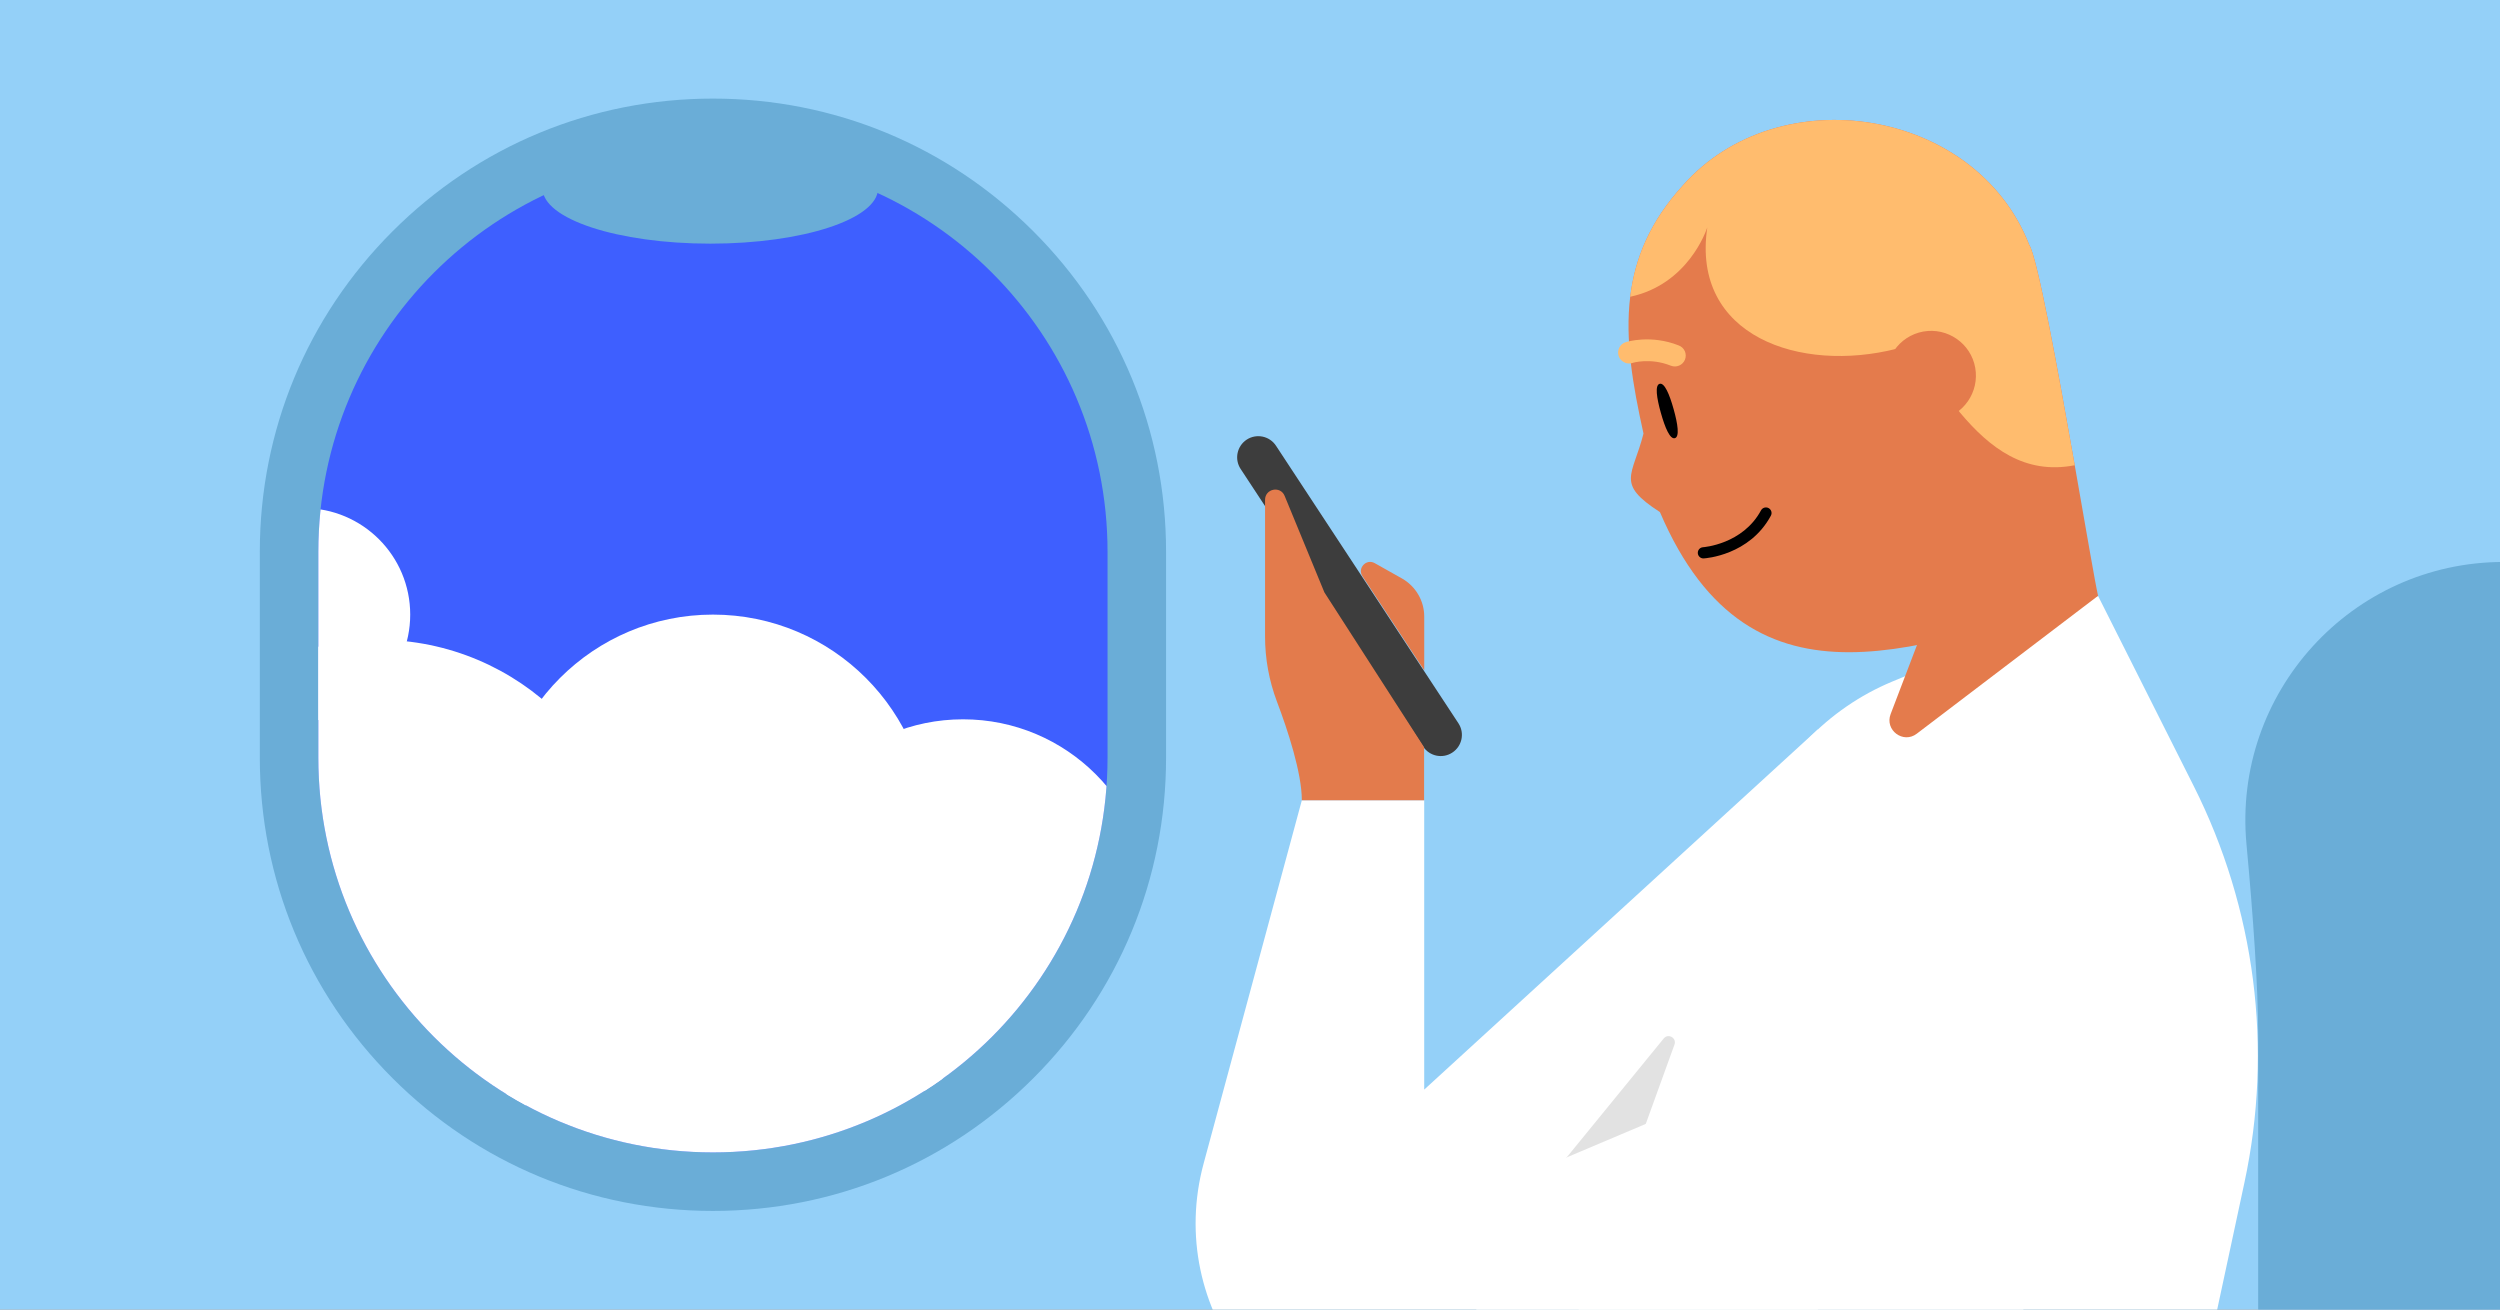
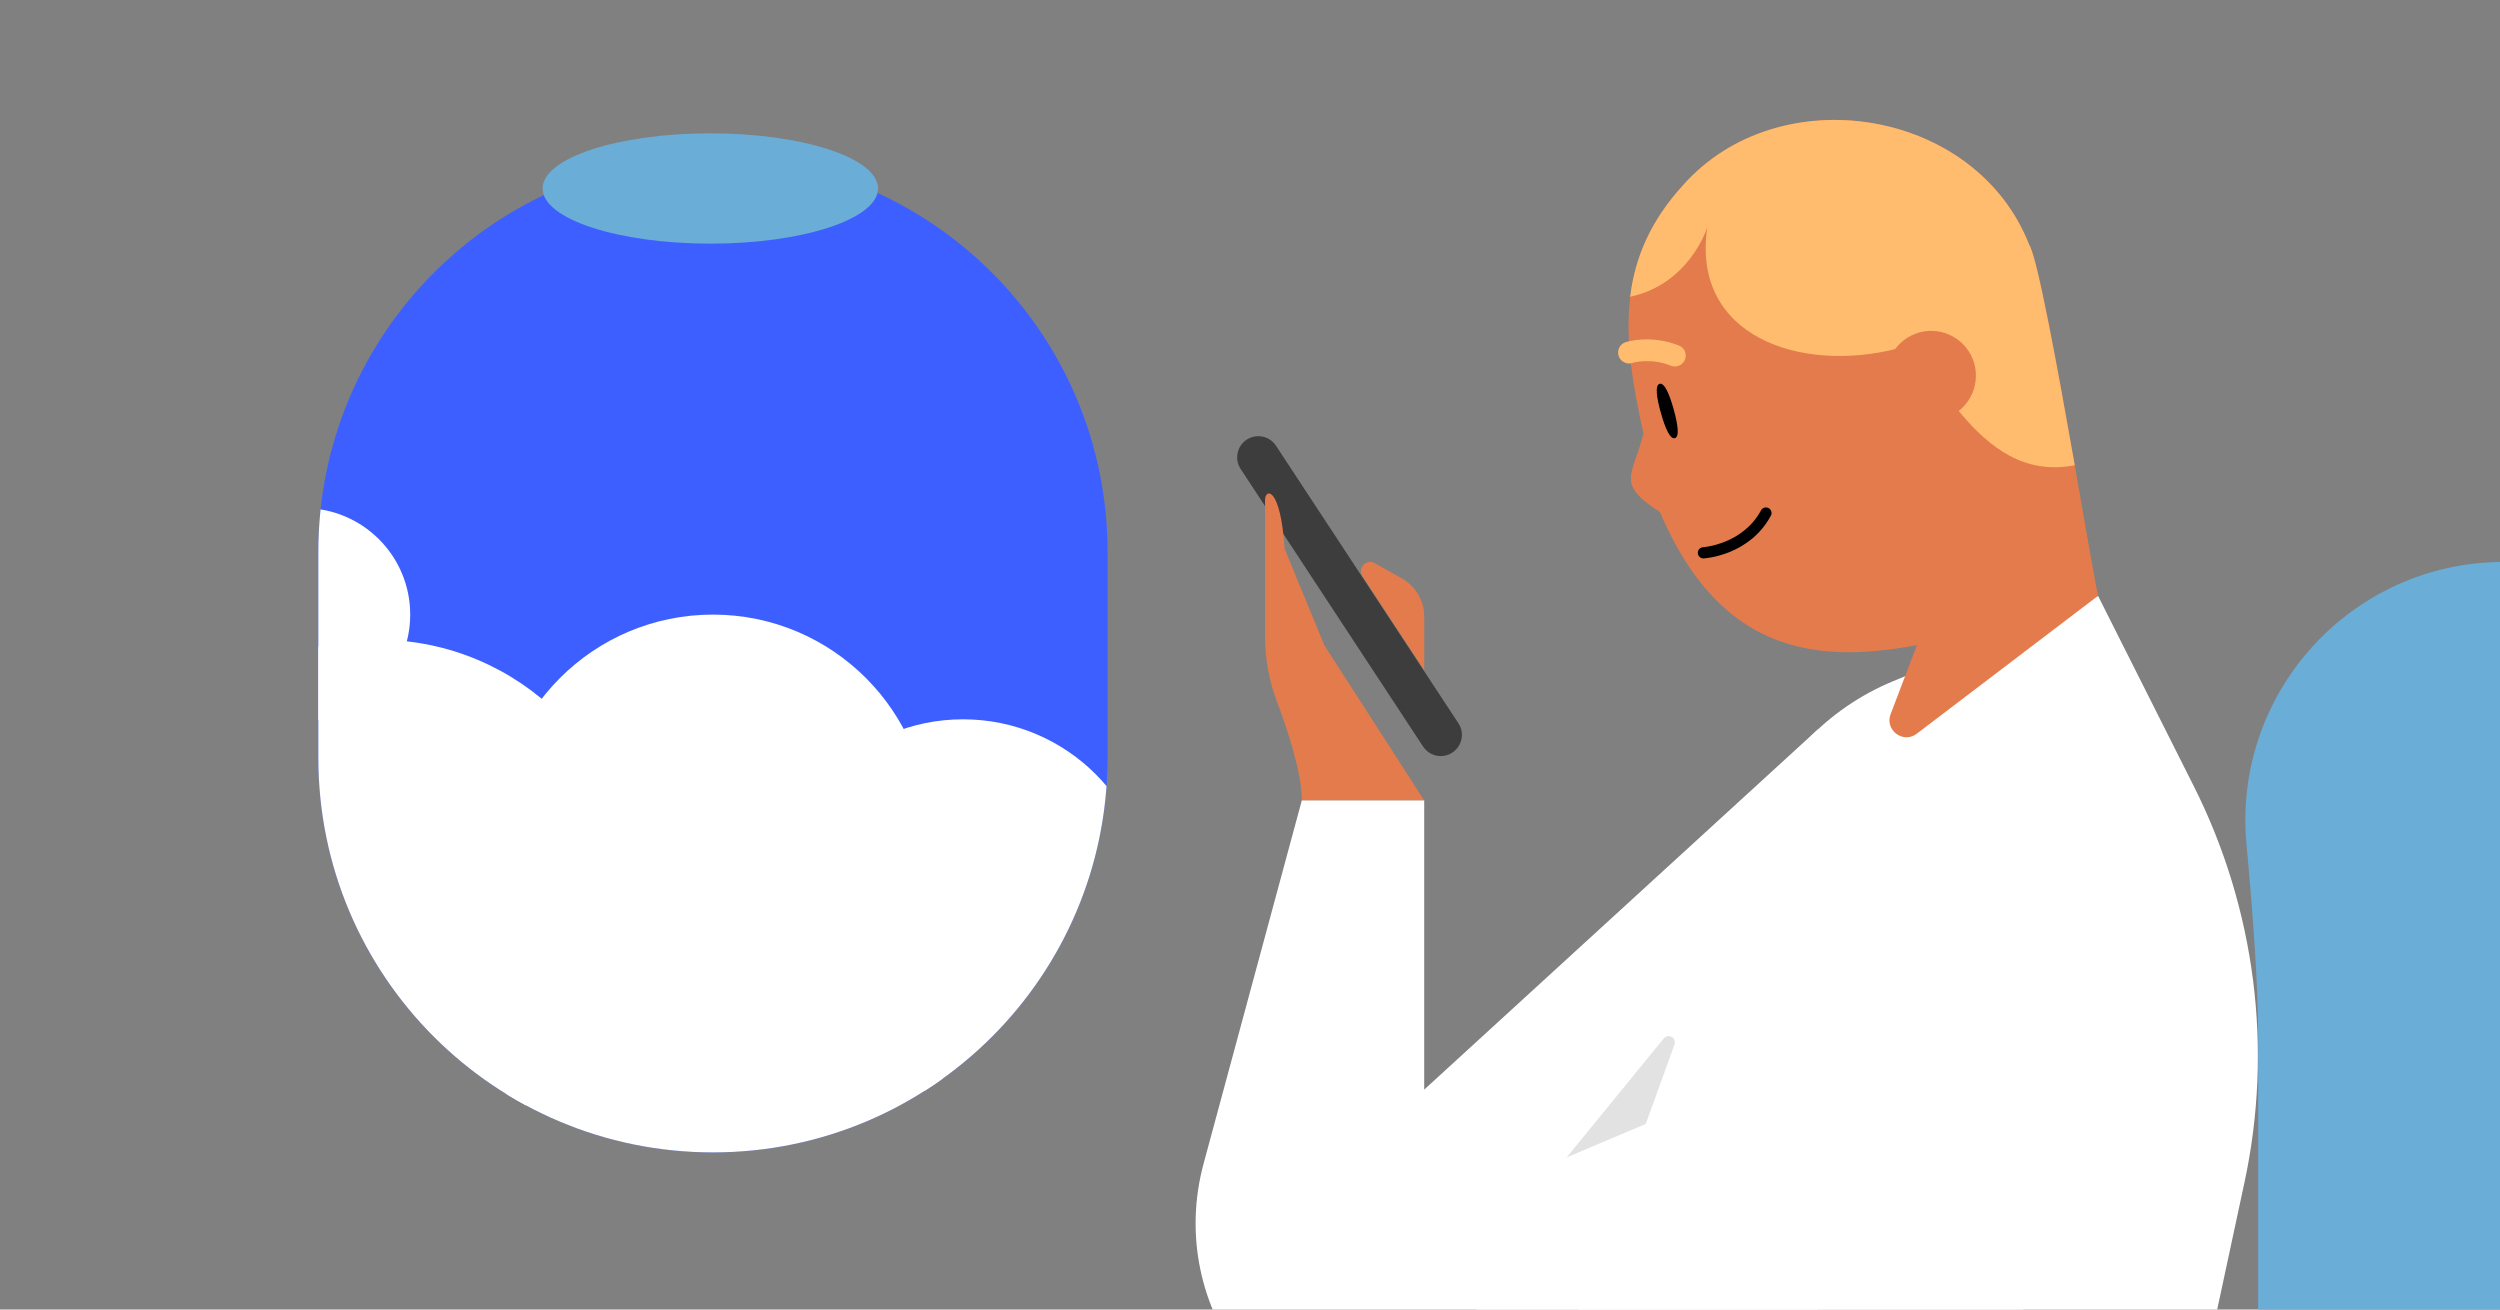
<svg xmlns="http://www.w3.org/2000/svg" xmlns:xlink="http://www.w3.org/1999/xlink" enable-background="new 0 0 945 495" viewBox="0 0 945 495">
  <rect x="0" y="0" width="945" height="495" fill="#808080" stroke="none" />
  <defs>
-     <path id="SVGID_1_" d="M-.43 0H945.43V495H-.43Z" />
    <clipPath id="SVGID_00000091008142824820256960000011703142105961863087_">
      <use xlink:href="#SVGID_1_" />
    </clipPath>
    <clipPath id="SVGID_00000075132574832688914290000018204809752196211362_">
      <use xlink:href="#SVGID_00000125576856788007720730000008324232146442518463_" />
    </clipPath>
    <clipPath id="SVGID_00000057146420425280256580000004971553463386090155_">
      <use xlink:href="#SVGID_00000021104420352555888990000007078928025125527736_" />
    </clipPath>
    <clipPath id="SVGID_00000163051044250063746430000017632176894562930561_">
      <use xlink:href="#SVGID_00000181057085086522628620000002594123169852977574_" />
    </clipPath>
    <clipPath id="SVGID_00000065056208880180984920000009235377923073316736_">
      <use xlink:href="#SVGID_00000165229194886014325510000009952748909960897931_" />
    </clipPath>
    <clipPath id="SVGID_00000103944610906744659300000015814438320375428773_">
      <use xlink:href="#SVGID_00000016795753348101417810000011375312857189783727_" />
    </clipPath>
    <clipPath id="SVGID_00000150791670856377404160000003964680935680340882_">
      <use xlink:href="#SVGID_00000068668832101048216520000014582887163591996601_" />
    </clipPath>
    <clipPath id="SVGID_00000033362882096196546380000012966281451163435161_">
      <use xlink:href="#SVGID_00000083049757490413279970000004041074953069195400_" />
    </clipPath>
    <clipPath id="SVGID_00000136408316724905246940000005026390067605154458_">
      <use xlink:href="#SVGID_00000046338483743800169540000004245171163084944771_" />
    </clipPath>
    <clipPath id="SVGID_00000080167508176560065230000015239524095222068629_">
      <use xlink:href="#SVGID_00000020375817087680019580000004340690135837048232_" />
    </clipPath>
    <path id="SVGID_00000125576856788007720730000008324232146442518463_" d="M-.43 0H945.43V495H-.43Z" />
    <path id="SVGID_00000021104420352555888990000007078928025125527736_" d="M-.43 0H945.43V495H-.43Z" />
    <path id="SVGID_00000181057085086522628620000002594123169852977574_" d="M269.49 435.61 269.49 435.61c-82.38 0-149.16-66.78-149.16-149.16v-77.9c0-82.38 66.78-149.16 149.16-149.16l0 0c82.38 0 149.16 66.78 149.16 149.16v77.9C418.64 368.83 351.86 435.61 269.49 435.61z" />
    <path id="SVGID_00000165229194886014325510000009952748909960897931_" d="M269.49 435.61 269.49 435.61c-82.38 0-149.16-66.78-149.16-149.16v-77.9c0-82.38 66.78-149.16 149.16-149.16l0 0c82.38 0 149.16 66.78 149.16 149.16v77.9C418.64 368.83 351.86 435.61 269.49 435.61z" />
    <path id="SVGID_00000016795753348101417810000011375312857189783727_" d="M269.49 435.61 269.49 435.61c-82.38 0-149.16-66.78-149.16-149.16v-77.9c0-82.38 66.78-149.16 149.16-149.16l0 0c82.38 0 149.16 66.78 149.16 149.16v77.9C418.64 368.83 351.86 435.61 269.49 435.61z" />
    <path id="SVGID_00000068668832101048216520000014582887163591996601_" d="M269.49 435.61 269.49 435.61c-82.38 0-149.16-66.78-149.16-149.16v-77.9c0-82.38 66.78-149.16 149.16-149.16l0 0c82.38 0 149.16 66.78 149.16 149.16v77.9C418.64 368.83 351.86 435.61 269.49 435.61z" />
    <path id="SVGID_00000083049757490413279970000004041074953069195400_" d="M-.43 0H945.43V495H-.43Z" />
    <path id="SVGID_00000046338483743800169540000004245171163084944771_" d="M-.43 0H945.43V495H-.43Z" />
    <path id="SVGID_00000020375817087680019580000004340690135837048232_" d="M-.43 0H945.43V495H-.43Z" />
  </defs>
  <path clip-path="url(#SVGID_00000091008142824820256960000011703142105961863087_)" d="M-.43 0H945.43V495H-.43Z" fill="#94d0f8" />
  <path clip-path="url(#SVGID_00000075132574832688914290000018204809752196211362_)" d="M993.18 212.42h-46.79c-57.51 0-102.54 49.46-97.22 106.73 2.51 27.05 4.42 53.73 4.42 72.51 0 55.34 0 105.91 0 105.91h139.6V212.42H993.18z" fill="#6aadd7" />
  <g clip-path="url(#SVGID_00000057146420425280256580000004971553463386090155_)">
-     <path d="M269.49 457.73c-45.75 0-88.76-17.82-121.11-50.17S98.21 332.2 98.21 286.45v-77.9c0-45.75 17.82-88.76 50.17-121.11s75.36-50.17 121.11-50.17 88.76 17.82 121.11 50.17 50.17 75.36 50.17 121.11v77.9c0 45.75-17.82 88.76-50.17 121.11S315.24 457.73 269.49 457.73z" fill="#6aadd7" />
    <path d="M269.49 435.61 269.49 435.61c-82.38 0-149.16-66.78-149.16-149.16v-77.9c0-82.38 66.78-149.16 149.16-149.16l0 0c82.38 0 149.16 66.78 149.16 149.16v77.9C418.64 368.83 351.86 435.61 269.49 435.61z" fill="#3e5fff" />
    <g fill="#ffffff">
      <circle cx="269.49" cy="314.05" r="81.73" />
      <circle clip-path="url(#SVGID_00000163051044250063746430000017632176894562930561_)" cx="142.91" cy="338.72" r="96.89" />
      <circle clip-path="url(#SVGID_00000065056208880180984920000009235377923073316736_)" cx="364.03" cy="342.84" r="70.94" />
      <circle clip-path="url(#SVGID_00000103944610906744659300000015814438320375428773_)" cx="274.17" cy="418.08" r="82.78" />
      <circle clip-path="url(#SVGID_00000150791670856377404160000003964680935680340882_)" cx="114.8" cy="232.32" r="40.26" />
    </g>
  </g>
  <g clip-path="url(#SVGID_00000033362882096196546380000012966281451163435161_)">
    <path d="M492.13 302.5h46.22v109.37l148.83-136.19v272.98H538.36c-56.88 0-98.24-54.02-83.37-108.93L492.1 302.5 492.13 302.5 492.13 302.5z" fill="#ffffff" />
    <path d="M538.36 253.38v-20.33c0-5.96-3.24-11.44-8.38-14.37l-10.35-5.82c-3.17-1.78-6.64 1.91-4.63 4.96L538.36 253.38z" fill="#e37b4c" />
    <path d="M537.93 282.19c2.43 3.69 7.38 4.71 11.04 2.29 3.71-2.43 4.75-7.38 2.32-11.07l-68.97-104.93c-2.43-3.69-7.38-4.71-11.08-2.29-3.67 2.43-4.71 7.38-2.28 11.07L537.93 282.19z" fill="#3d3d3d" />
-     <path d="M478.19 188.94v51.65c0 8.39 1.51 16.71 4.48 24.58 4.09 10.8 9.42 27.01 9.42 37.33h46.22v-20.03l-37.69-58.55-15.02-36.46C484.02 183.54 478.19 184.7 478.19 188.94z" fill="#e37b4c" />
+     <path d="M478.19 188.94v51.65c0 8.39 1.51 16.71 4.48 24.58 4.09 10.8 9.42 27.01 9.42 37.33h46.22l-37.69-58.55-15.02-36.46C484.02 183.54 478.19 184.7 478.19 188.94z" fill="#e37b4c" />
    <path d="M809.4 628.76l39-181.76c10.89-50.7 4.13-103.6-19.19-149.91l-36.14-71.83-77.77 32.36c-24.56 10.24-43.67 30.29-52.75 55.33L556 607.64c-9.04 25.06 9.5 51.53 36.18 51.53h179.6c18.15 0 33.83-12.66 37.61-30.39v-.02H809.4z" fill="#ffffff" />
    <path d="M632.96 394.84l-17.3 47.79-43.02 18.83 56.26-68.93C630.57 390.48 633.85 392.33 632.96 394.84z" fill="#e2e2e2" />
    <path d="M764.84 548.66H615.97c-32.09 0-58.08-26.01-58.12-58.11 0-23.35 13.98-44.43 35.45-53.52l171.53-72.6" fill="#ffffff" />
  </g>
  <g clip-path="url(#SVGID_00000136408316724905246940000005026390067605154458_)">
    <path d="M793.08 225.21l-41.22-13.55L730 229.73l-15.34 40.19c-2.32 6.04 4.74 11.36 9.88 7.42L793.08 225.21z" fill="#e47b4c" />
    <path d="M793.07 225.21c-64.43 17.62-130.84 49.81-165.61-31.63-16.84-10.9-10.35-13.47-6.22-29.69-4.1-18.47-7.01-35.52-5.02-51.72 1.77-14.59 7.52-28.49 19.91-42.09 36.25-41.03 110.68-29.3 130.9 22.45 3.07 4.54 10.89 47.38 17.22 83.33C788.46 199.79 792.01 220.66 793.07 225.21z" fill="#e47b4c" />
    <path d="M784.25 175.86c-18.89 3.7-32.19-6.59-43.29-19.82-6.97-8.3-13.06-17.73-19.16-25.59-1.6.49-3.21.96-4.85 1.37-36.39 9.27-77.68-4.65-71.6-45.84-.4 1.22-7.31 21.53-29.13 26.19 1.77-14.59 7.52-28.49 19.91-42.09 36.25-41.03 110.68-29.3 130.9 22.45C770.09 97.07 777.91 139.91 784.25 175.86z" fill="#ffbc6e" />
    <path d="M713.32 145.05c-1.65-9.21 4.43-18.02 13.64-19.72 9.21-1.65 18.02 4.47 19.67 13.64 1.65 9.21-4.43 18.02-13.64 19.72C723.78 160.34 715.02 154.21 713.32 145.05z" fill="#e47b4c" />
    <path d="M627.34 145.08c1.82-.51 3.71 3.91 5.29 9.58 1.6 5.71 2.29 10.46.47 10.97-1.83.51-3.71-3.91-5.31-9.62C626.2 150.35 625.51 145.6 627.34 145.08z" />
    <path d="M614.42 137.19c.81.25 1.71.3 2.58.03.06-.06 6.8-2.11 14.57 1.01 2.12.84 4.5-.19 5.35-2.29.84-2.15-.19-4.51-2.3-5.34-10.62-4.23-19.77-1.38-20.15-1.24-2.15.69-3.31 3.01-2.64 5.14.4 1.28 1.38 2.22 2.58 2.65L614.42 137.19z" fill="#ffbc6e" />
    <path d="M643.89 211.09c-1.11 0-2.05-.87-2.12-2-.07-1.17.82-2.17 1.99-2.24l0 0c.15-.01 14.98-1.08 21.9-13.93.56-1.03 1.84-1.42 2.87-.86 1.03.56 1.42 1.84.86 2.87-8.07 14.97-24.68 16.11-25.38 16.15C643.97 211.09 643.93 211.09 643.89 211.09z" />
  </g>
  <ellipse clip-path="url(#SVGID_00000080167508176560065230000015239524095222068629_)" cx="268.5" cy="71.25" fill="#6aadd7" rx="63.4" ry="20.85" />
</svg>